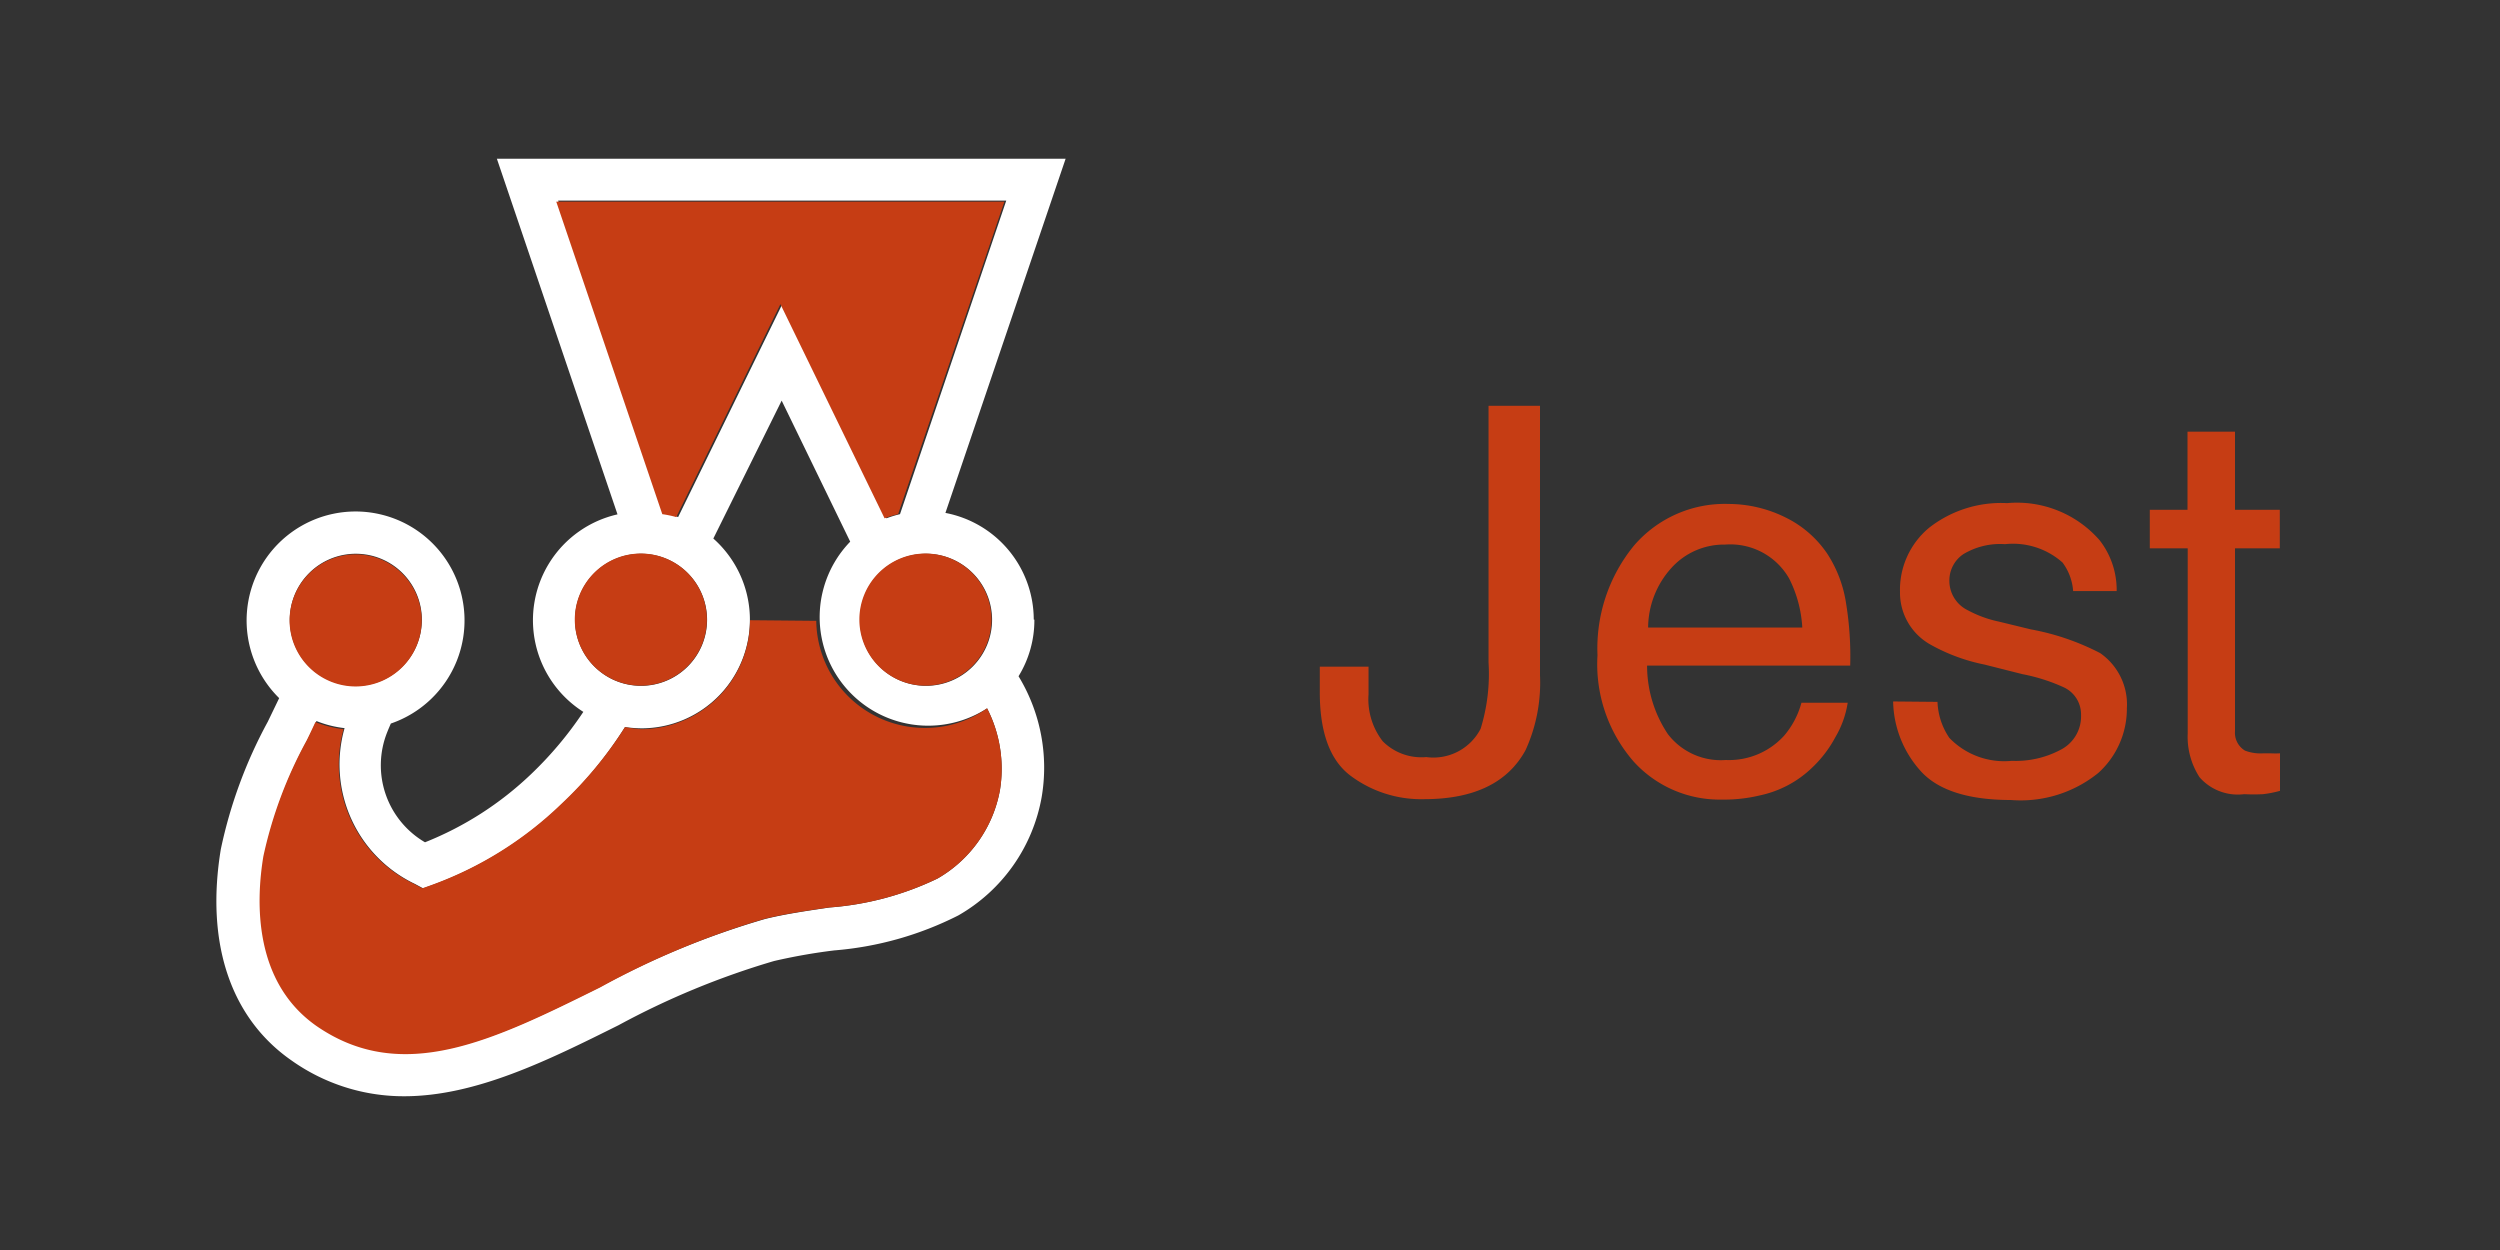
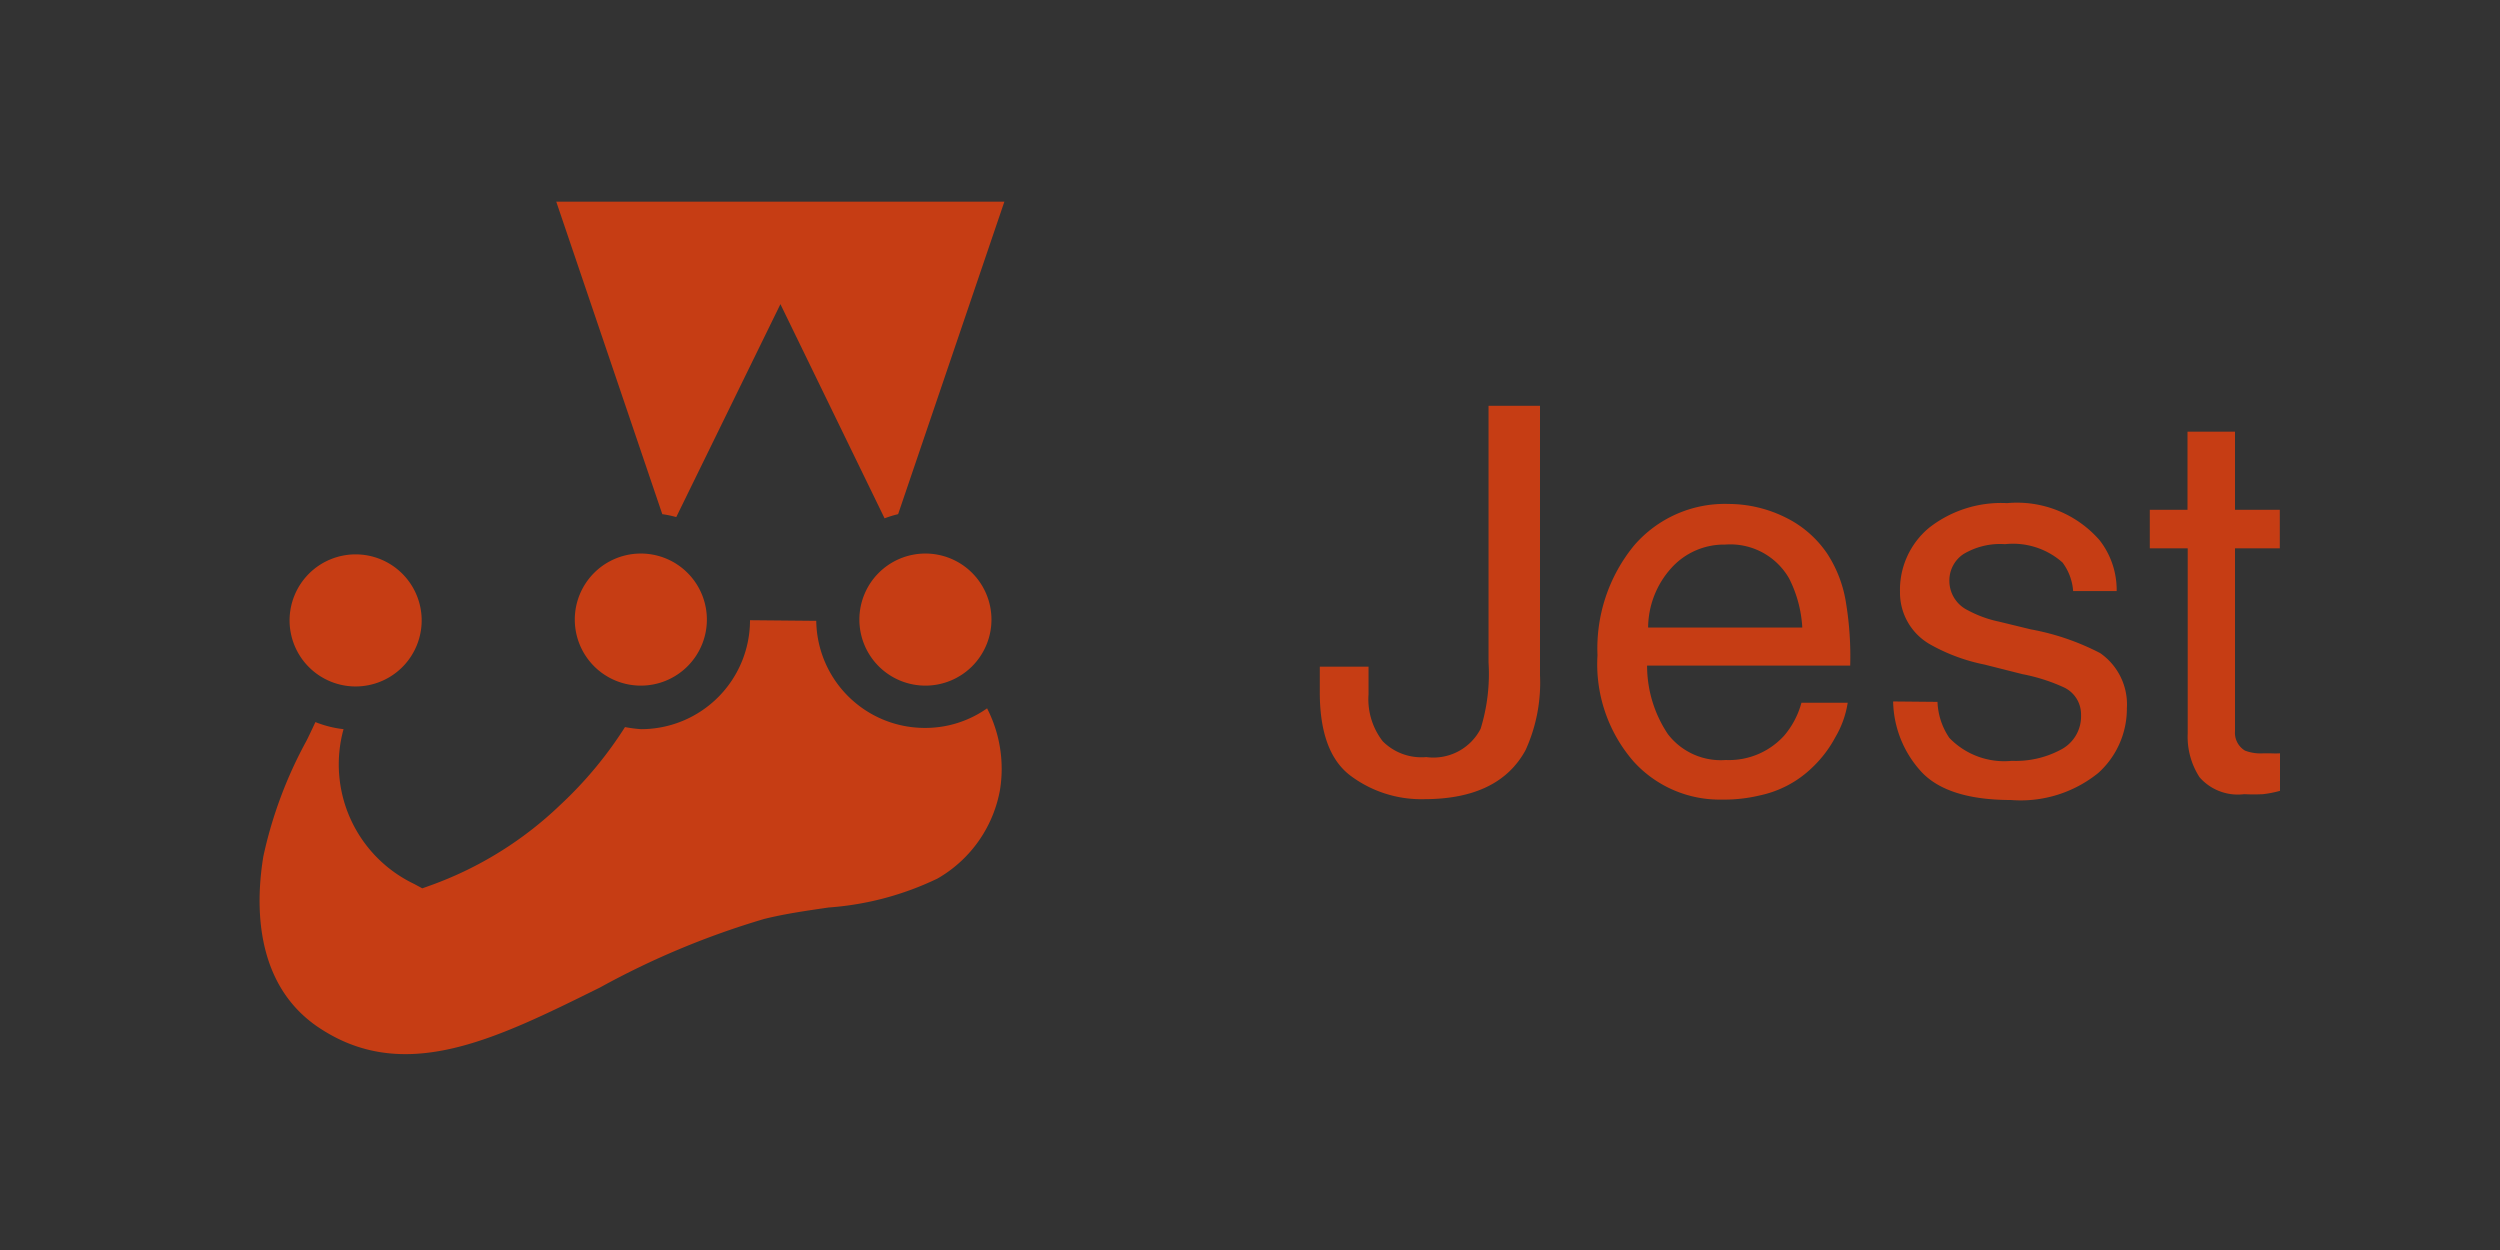
<svg xmlns="http://www.w3.org/2000/svg" width="120" height="60">
  <rect width="100%" height="100%" fill="#333333" stroke="none" />
-   <path d="M49.62 29.74a5.22 5.22 0 00-4.24-5.12l5.77-17h-27.3l5.79 17.07A5.21 5.21 0 0028 34.17a17.56 17.56 0 01-2.52 3 15.84 15.84 0 01-5.08 3.26 4.28 4.28 0 01-1.82-5.27l.06-.15.12-.28a5.23 5.23 0 10-5.36-1.22l-.55 1.14a22.47 22.47 0 00-2.25 6.11c-.74 4.5.46 8.1 3.39 10.14a9.3 9.3 0 005.41 1.72c3.43 0 6.9-1.72 10.29-3.41a38.31 38.31 0 017.46-3.08 27.54 27.54 0 012.89-.51A16 16 0 0046 43.94a8.19 8.19 0 004-5.68 8.44 8.44 0 00-1.11-5.8 5.13 5.13 0 00.76-2.72zm-2 0a3.17 3.17 0 11-3.17-3.16 3.17 3.17 0 013.17 3.16zm.68-20.11l-5.1 15.05a4.88 4.88 0 00-.65.2l-5-10.28-5 10.22a5.12 5.12 0 00-.67-.19l-5.09-15zM30.77 26.58a3.17 3.17 0 11-3.17 3.16 3.17 3.17 0 013.17-3.16zm-13.7 0a3.17 3.17 0 11-3.16 3.16 3.17 3.17 0 013.16-3.16zM48 37.91a6.16 6.16 0 01-3 4.26 14.4 14.4 0 01-5.18 1.39c-1 .15-2.07.3-3.09.55a39.52 39.52 0 00-7.88 3.24c-5.09 2.52-9.48 4.71-13.62 1.84-3-2.11-2.89-6-2.54-8.13a20.63 20.63 0 012.07-5.55c.15-.3.29-.6.43-.9a5.15 5.15 0 001.35.34 6.36 6.36 0 003.38 7.48l.39.21.42-.15a17.58 17.58 0 006.22-3.87A19 19 0 0030 34.9a6.49 6.49 0 00.78.06 5.21 5.21 0 003.46-9.11l3.28-6.62L40.81 26a5.21 5.21 0 006.57 8 6.36 6.36 0 01.62 3.91z" fill="#fff" />
  <path fill="#C63D14" d="M36.68 44.11c1-.25 2.07-.4 3.09-.55A14.4 14.4 0 0045 42.17a6.16 6.16 0 003-4.26 6.36 6.36 0 00-.62-3.91 5.14 5.14 0 01-3 .94 5.21 5.21 0 01-5.2-5.14L36 29.77A5.23 5.23 0 0130.77 35a6.49 6.49 0 01-.77-.1 19 19 0 01-3.09 3.72 17.58 17.58 0 01-6.22 3.87l-.42.15-.39-.21A6.36 6.36 0 0116.49 35a5.15 5.15 0 01-1.35-.34c-.14.3-.28.6-.43.9a20.63 20.63 0 00-2.07 5.55c-.35 2.14-.49 6 2.54 8.13 4.14 2.87 8.53.68 13.62-1.84a39.52 39.52 0 017.88-3.29zM32.46 24.82l5-10.22 5 10.28a4.88 4.88 0 01.65-.2l5.1-15H26.7l5.09 15a5.12 5.12 0 01.67.14z" />
  <path fill="#C63D14" d="M33.93 29.74a3.17 3.17 0 10-3.16 3.17 3.17 3.17 0 003.16-3.17zM17.07 26.61a3.17 3.17 0 103.17 3.16 3.17 3.17 0 00-3.17-3.16zM44.41 32.91a3.17 3.17 0 10-3.16-3.17 3.17 3.17 0 003.16 3.17zM73.92 32.41a7.81 7.81 0 01-.69 3.59c-.85 1.57-2.48 2.36-4.87 2.36a5.66 5.66 0 01-3.54-1.13q-1.47-1.11-1.47-4V32h2.34v1.32a3.3 3.3 0 00.68 2.26 2.62 2.62 0 002.09.76 2.55 2.55 0 002.61-1.36 8.92 8.92 0 00.38-3.18V19.48h2.47zM85.71 24.84a5.14 5.14 0 012 1.74 6 6 0 01.9 2.37 15.89 15.89 0 01.2 3h-9.75a5.91 5.91 0 001 3.29 3.2 3.2 0 002.78 1.24 3.57 3.57 0 002.8-1.17 4.06 4.06 0 00.83-1.58h2.22a4.65 4.65 0 01-.59 1.65 5.71 5.71 0 01-1.1 1.45 5.14 5.14 0 01-2.53 1.35 7.33 7.33 0 01-1.83.2 5.57 5.57 0 01-4.22-1.82 7.11 7.11 0 01-1.74-5.11 7.79 7.79 0 011.75-5.26 5.75 5.75 0 014.56-2 6.17 6.17 0 012.72.65zm.8 5.28a5.94 5.94 0 00-.63-2.35 3.25 3.25 0 00-3.07-1.63 3.4 3.4 0 00-2.59 1.13 4.3 4.3 0 00-1.11 2.85zM93 33.69a3.27 3.27 0 00.57 1.73 3.66 3.66 0 003 1.1 4.58 4.58 0 002.32-.52 1.8 1.8 0 001-1.69 1.43 1.43 0 00-.81-1.31 8.73 8.73 0 00-2-.64l-1.82-.46a8.85 8.85 0 01-2.58-.95 2.85 2.85 0 01-1.48-2.53 3.87 3.87 0 011.4-3.09 5.61 5.61 0 013.74-1.18 5.26 5.26 0 014.44 1.78 3.88 3.88 0 01.82 2.44h-2.09A2.59 2.59 0 0099 27a3.58 3.58 0 00-2.76-.88 3.42 3.42 0 00-2 .48 1.52 1.52 0 00-.67 1.29 1.57 1.57 0 00.88 1.4 5.56 5.56 0 001.51.55l1.52.37a11.82 11.82 0 013.33 1.14 3 3 0 011.28 2.65 4.15 4.15 0 01-1.37 3.1 5.92 5.92 0 01-4.2 1.3c-2 0-3.46-.45-4.3-1.36a5.13 5.13 0 01-1.35-3.37zM105 20.72h2.28v3.75h2.15v1.85h-2.15v8.77a1 1 0 00.48.94 2.1 2.1 0 00.88.13h.36a4.24 4.24 0 00.44 0v1.8a5.28 5.28 0 01-.81.16 8.46 8.46 0 01-.91 0 2.44 2.44 0 01-2.14-.81 3.57 3.57 0 01-.57-2.1v-8.89h-1.82v-1.85H105z" />
</svg>